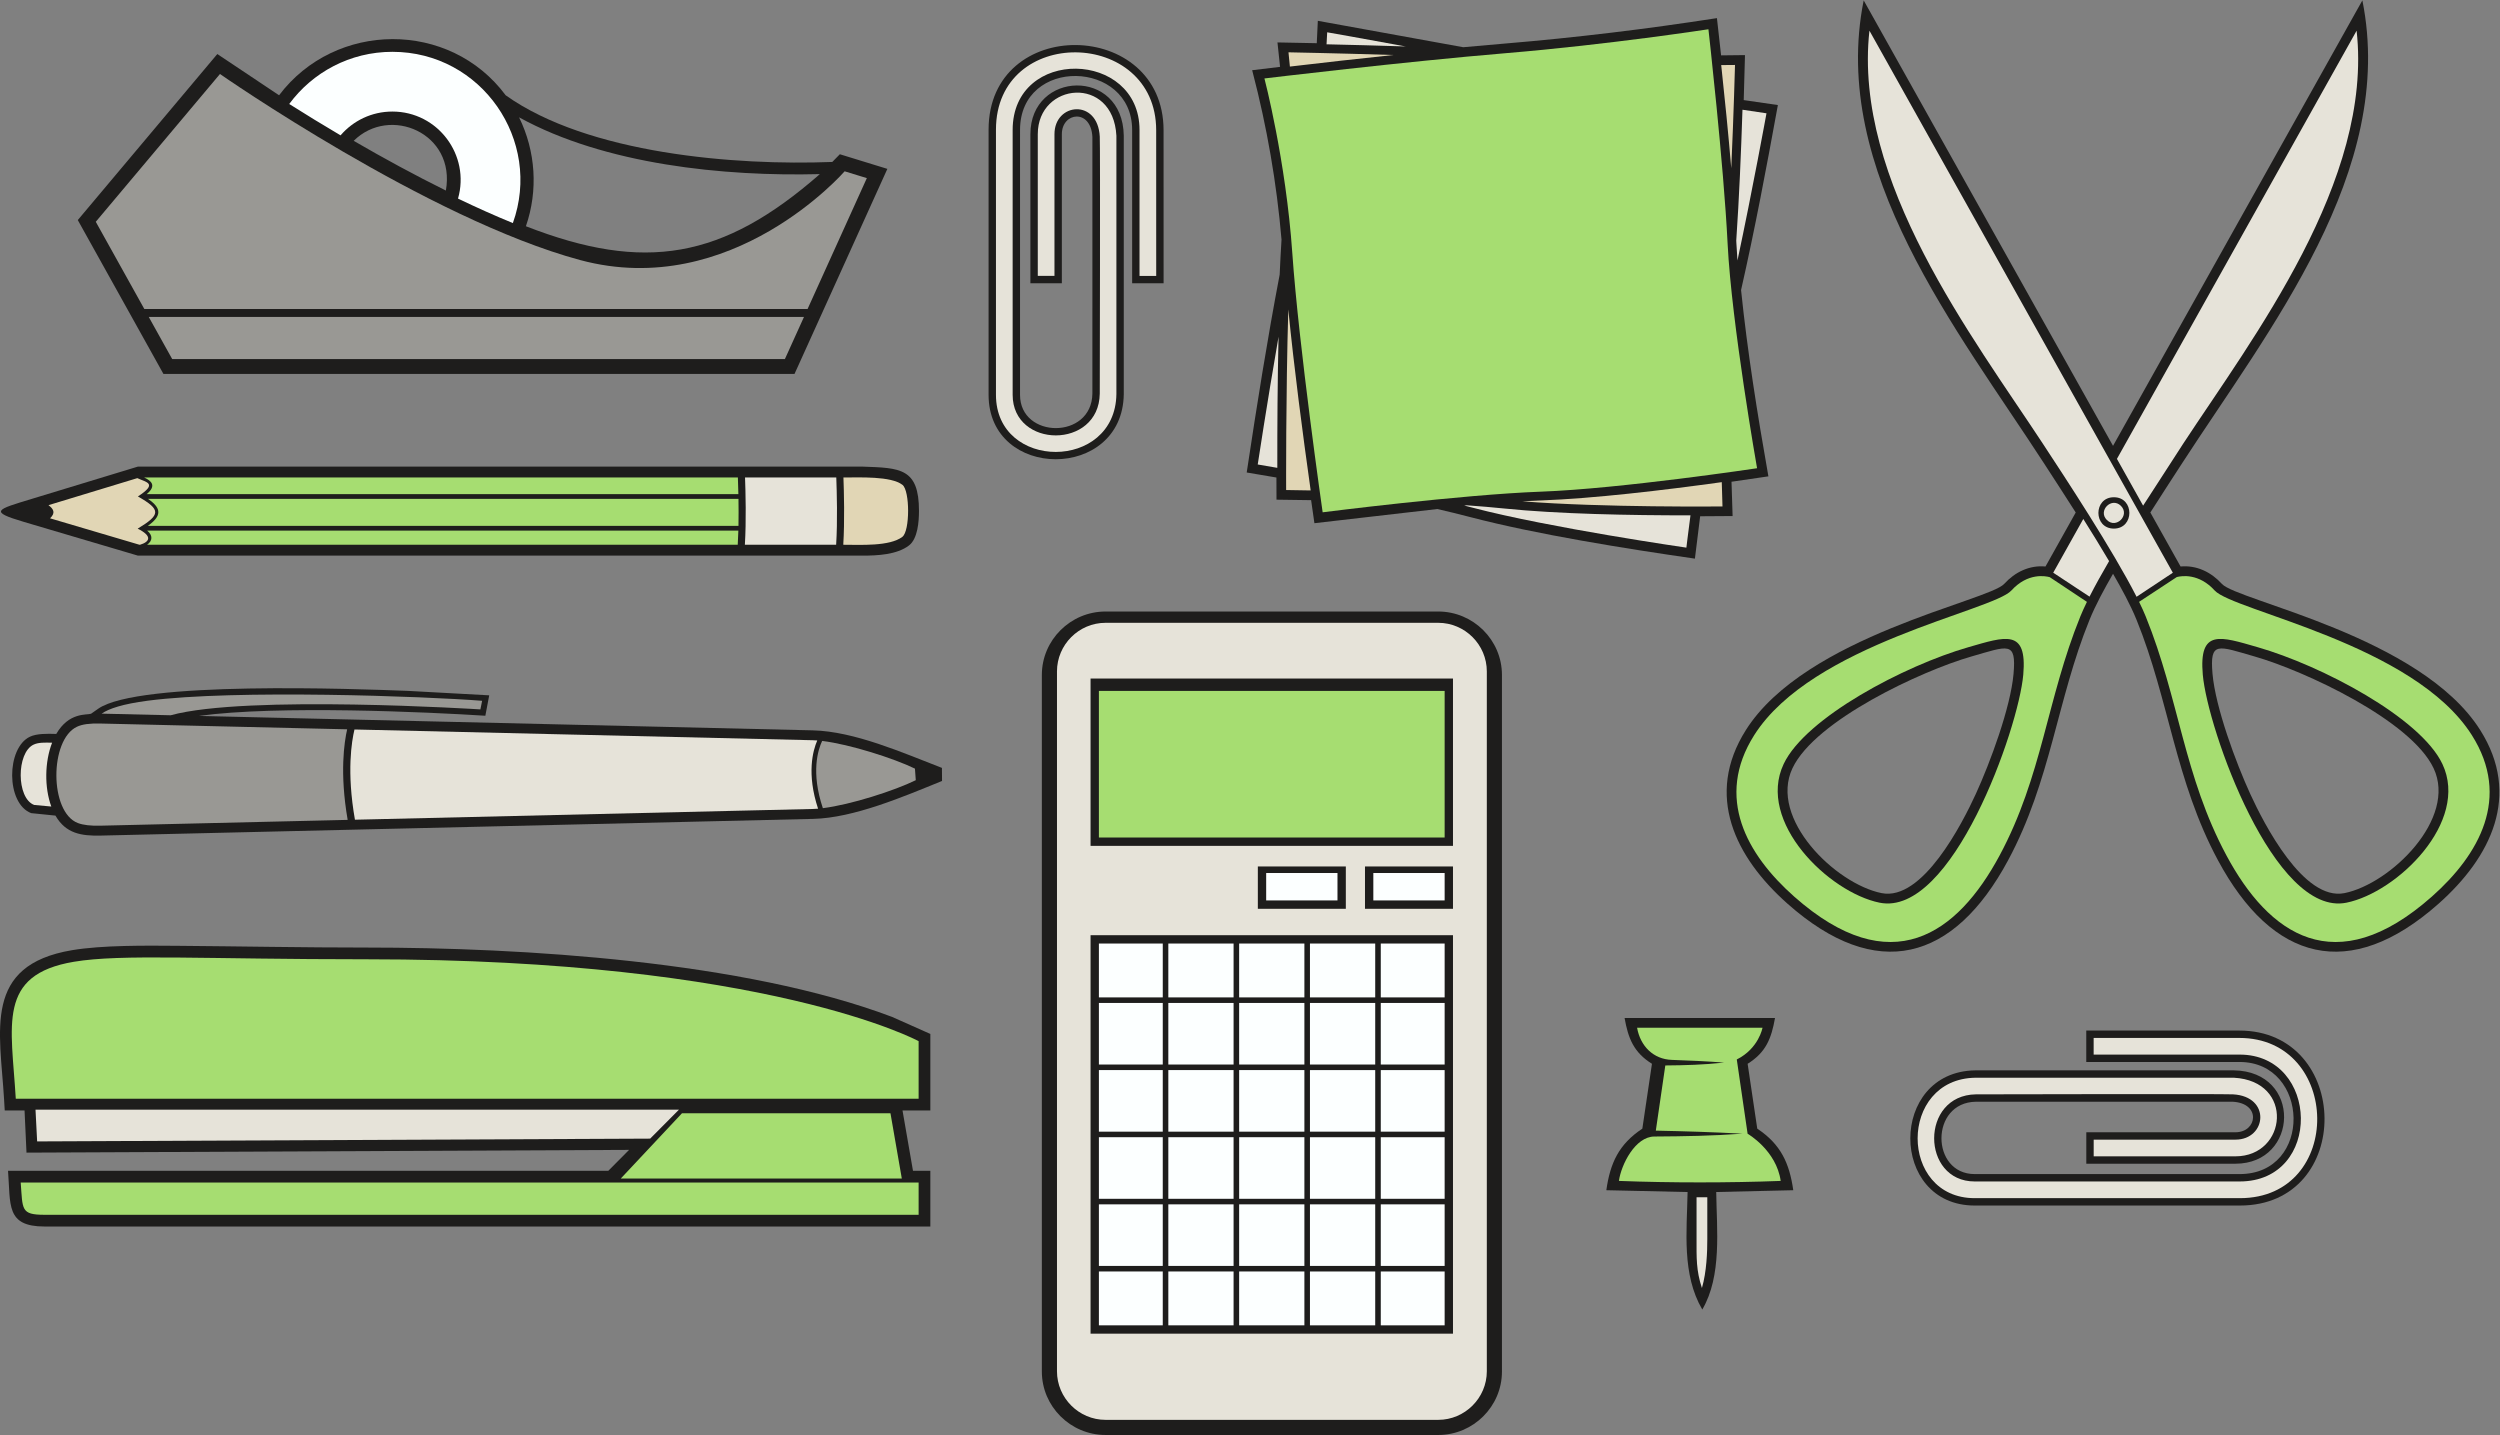
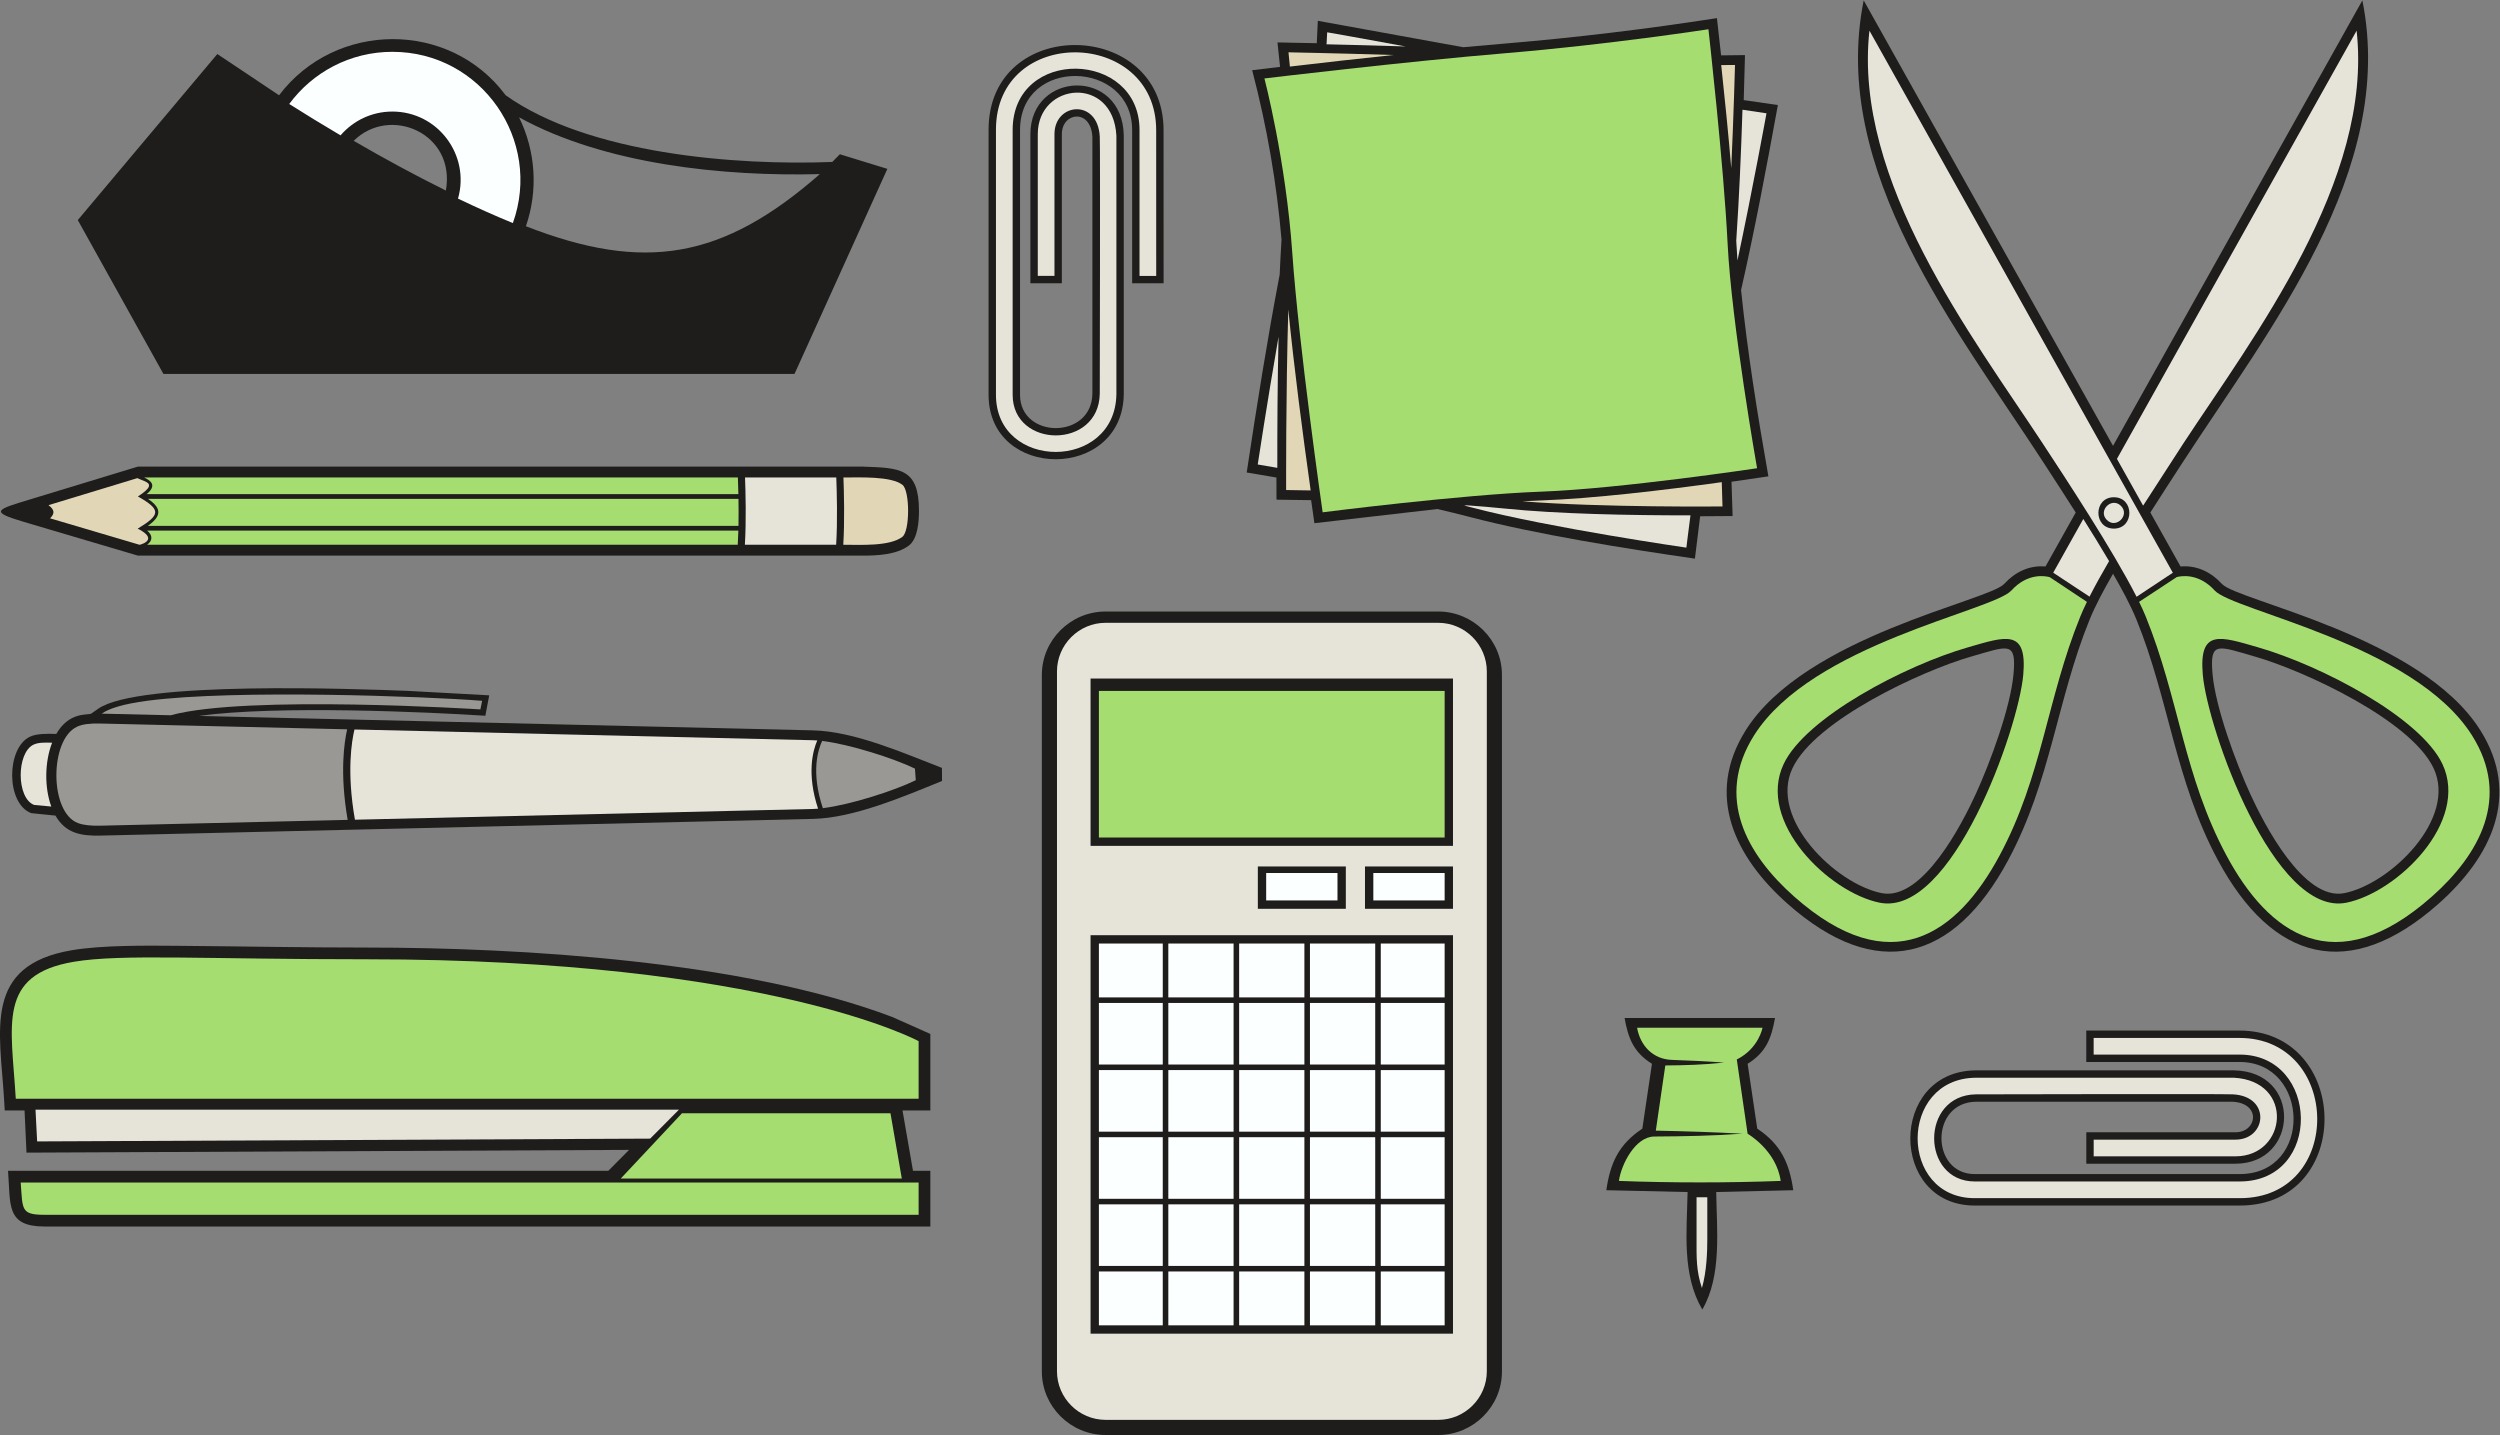
<svg xmlns="http://www.w3.org/2000/svg" viewBox="0 0 747.067 428.813" height="428.813" width="747.067" xml:space="preserve" id="svg2" version="1.1">
  <rect x="0" y="0" width="747.067" height="428.813" fill="#808080" stroke="none" />
  <defs id="defs6" />
  <g transform="matrix(1.333,0,0,-1.333,0,428.813)" id="g10">
    <g transform="scale(0.1)" id="g12">
      <path id="path14" style="fill:#1e1d1c;fill-opacity:1;fill-rule:evenodd;stroke:none" d="m 2478.45,1846.04 h 745.69 c 78.63,0 142.87,-63.96 142.87,-142.22 V 142.227 C 3367.01,63.965 3302.77,0 3224.14,0 h -745.69 c -78.62,0 -142.88,63.965 -142.88,142.227 V 1703.82 c 0,78.26 64.26,142.22 142.88,142.22 v 0" />
      <path id="path16" style="fill:#e6e3d9;fill-opacity:1;fill-rule:nonzero;stroke:none" d="m 3224.14,1820.71 h -745.69 c -59.9,0 -108.95,-49.05 -108.95,-108.96 V 142.891 c 0,-59.922 49.05,-108.965 108.95,-108.965 h 745.69 c 59.9,0 108.96,49.043 108.96,108.965 V 1711.75 c 0,59.91 -49.06,108.96 -108.96,108.96 z m -770.02,-124.92 h 803.13 v -375.11 c -270.83,0 -541.66,0 -812.49,0 v 375.11 h 9.36 z m 0,-575.36 h 803.13 V 227.09 c -270.83,0 -541.66,0 -812.49,0 v 893.34 h 9.36 z m 562.9,154.1 v -94.88 h -197.25 v 94.88 c 65.75,0 131.5,0 197.25,0 z m 240.23,0 v -94.88 h -197.27 v 94.88 h 197.27 v 0" />
      <path id="path18" style="fill:#a6dd71;fill-opacity:1;fill-rule:nonzero;stroke:none" d="m 3238.54,1668.02 h -775.07 v -328.63 h 775.07 v 328.63 0" />
      <path id="path20" style="fill:#fcffff;fill-opacity:1;fill-rule:nonzero;stroke:none" d="m 3238.54,1259.82 h -159.85 v -61.46 h 159.85 v 61.46 0" />
      <path id="path22" style="fill:#fcffff;fill-opacity:1;fill-rule:nonzero;stroke:none" d="m 2998.31,1259.82 h -159.84 v -61.46 h 159.84 v 61.46 0" />
      <path id="path24" style="fill:#fcffff;fill-opacity:1;fill-rule:nonzero;stroke:none" d="m 3095.37,980.977 h 143.17 v 120.743 h -143.17 v -120.743 0" />
      <path id="path26" style="fill:#fcffff;fill-opacity:1;fill-rule:nonzero;stroke:none" d="m 2936.61,980.977 h 146.29 v 120.743 h -146.29 v -120.743 0" />
      <path id="path28" style="fill:#fcffff;fill-opacity:1;fill-rule:nonzero;stroke:none" d="m 2777.87,980.977 h 146.27 v 120.743 h -146.27 v -120.743 0" />
      <path id="path30" style="fill:#fcffff;fill-opacity:1;fill-rule:nonzero;stroke:none" d="m 2619.11,980.977 h 146.28 v 120.743 h -146.28 v -120.743 0" />
      <path id="path32" style="fill:#fcffff;fill-opacity:1;fill-rule:nonzero;stroke:none" d="m 2463.47,980.977 h 143.17 v 120.743 h -143.17 v -120.743 0" />
      <path id="path34" style="fill:#fcffff;fill-opacity:1;fill-rule:nonzero;stroke:none" d="m 3095.37,830.488 h 143.17 v 138.028 h -143.17 v -138.028 0" />
      <path id="path36" style="fill:#fcffff;fill-opacity:1;fill-rule:nonzero;stroke:none" d="m 2936.61,830.488 h 146.29 v 138.028 h -146.29 v -138.028 0" />
      <path id="path38" style="fill:#fcffff;fill-opacity:1;fill-rule:nonzero;stroke:none" d="m 2777.87,830.488 h 146.27 v 138.028 h -146.27 v -138.028 0" />
      <path id="path40" style="fill:#fcffff;fill-opacity:1;fill-rule:nonzero;stroke:none" d="m 2619.11,830.488 h 146.28 v 138.028 h -146.28 v -138.028 0" />
      <path id="path42" style="fill:#fcffff;fill-opacity:1;fill-rule:nonzero;stroke:none" d="m 2463.47,830.488 h 143.17 v 138.028 h -143.17 v -138.028 0" />
      <path id="path44" style="fill:#fcffff;fill-opacity:1;fill-rule:nonzero;stroke:none" d="m 3095.37,680 h 143.17 V 818.008 H 3095.37 V 680 v 0" />
      <path id="path46" style="fill:#fcffff;fill-opacity:1;fill-rule:nonzero;stroke:none" d="M 2936.61,680 H 3082.9 V 818.008 H 2936.61 V 680 v 0" />
      <path id="path48" style="fill:#fcffff;fill-opacity:1;fill-rule:nonzero;stroke:none" d="m 2777.87,680 h 146.27 V 818.008 H 2777.87 V 680 v 0" />
      <path id="path50" style="fill:#fcffff;fill-opacity:1;fill-rule:nonzero;stroke:none" d="m 2619.11,680 h 146.28 V 818.008 H 2619.11 V 680 v 0" />
      <path id="path52" style="fill:#fcffff;fill-opacity:1;fill-rule:nonzero;stroke:none" d="m 2463.47,680 h 143.17 V 818.008 H 2463.47 V 680 v 0" />
      <path id="path54" style="fill:#fcffff;fill-opacity:1;fill-rule:nonzero;stroke:none" d="m 3095.37,529.492 h 143.17 V 667.52 h -143.17 v -138.028 0" />
      <path id="path56" style="fill:#fcffff;fill-opacity:1;fill-rule:nonzero;stroke:none" d="M 2936.61,529.492 H 3082.9 V 667.52 h -146.29 v -138.028 0" />
      <path id="path58" style="fill:#fcffff;fill-opacity:1;fill-rule:nonzero;stroke:none" d="m 2777.87,529.492 h 146.27 V 667.52 h -146.27 v -138.028 0" />
      <path id="path60" style="fill:#fcffff;fill-opacity:1;fill-rule:nonzero;stroke:none" d="m 2619.11,529.492 h 146.28 V 667.52 h -146.28 v -138.028 0" />
      <path id="path62" style="fill:#fcffff;fill-opacity:1;fill-rule:nonzero;stroke:none" d="m 2463.47,529.492 h 143.17 V 667.52 h -143.17 v -138.028 0" />
      <path id="path64" style="fill:#fcffff;fill-opacity:1;fill-rule:nonzero;stroke:none" d="m 3095.37,379.004 h 143.17 v 138.027 h -143.17 v -138.027 0" />
      <path id="path66" style="fill:#fcffff;fill-opacity:1;fill-rule:nonzero;stroke:none" d="m 2936.61,379.004 h 146.29 v 138.027 h -146.29 v -138.027 0" />
      <path id="path68" style="fill:#fcffff;fill-opacity:1;fill-rule:nonzero;stroke:none" d="m 2777.87,379.004 h 146.27 v 138.027 h -146.27 v -138.027 0" />
      <path id="path70" style="fill:#fcffff;fill-opacity:1;fill-rule:nonzero;stroke:none" d="m 2619.11,379.004 h 146.28 v 138.027 h -146.28 v -138.027 0" />
      <path id="path72" style="fill:#fcffff;fill-opacity:1;fill-rule:nonzero;stroke:none" d="m 2463.47,379.004 h 143.17 v 138.027 h -143.17 v -138.027 0" />
      <path id="path74" style="fill:#fcffff;fill-opacity:1;fill-rule:nonzero;stroke:none" d="M 2606.64,366.543 H 2463.47 V 245.801 h 143.17 v 120.742 0" />
      <path id="path76" style="fill:#fcffff;fill-opacity:1;fill-rule:nonzero;stroke:none" d="M 2765.39,366.543 H 2619.11 V 245.801 h 146.28 v 120.742 0" />
      <path id="path78" style="fill:#fcffff;fill-opacity:1;fill-rule:nonzero;stroke:none" d="M 2924.14,366.543 H 2777.87 V 245.801 h 146.27 v 120.742 0" />
      <path id="path80" style="fill:#fcffff;fill-opacity:1;fill-rule:nonzero;stroke:none" d="M 3082.9,366.543 H 2936.61 V 245.801 h 146.29 v 120.742 0" />
      <path id="path82" style="fill:#fcffff;fill-opacity:1;fill-rule:nonzero;stroke:none" d="M 3238.54,366.543 H 3095.37 V 245.801 h 143.17 v 120.742 0" />
      <path id="path84" style="fill:#1e1d1c;fill-opacity:1;fill-rule:evenodd;stroke:none" d="m 2309.91,2581.91 v 334.27 c 0,142.18 207.04,149.96 209.33,-3.62 v -579.39 c -2.71,-194.81 -303.08,-193.5 -303.08,-1.47 v 594.55 c 0,256.46 392.22,249.77 392.27,-1.28 l 0.07,-343.16 h -70.51 v 343.8 c 0,157.53 -251.32,164.92 -251.32,0 V 2331.7 c 0,-98.93 160.83,-100.7 162.21,2.85 l 0.03,575.34 c -3.39,64.23 -68.49,55.71 -68.49,6.29 v -334.27 h -70.51 v 0" />
      <path id="path86" style="fill:#e6e3d9;fill-opacity:1;fill-rule:nonzero;stroke:none" d="m 2326.46,2598.46 v 317.72 c 0,116.3 169.02,132.9 176.24,-3.62 V 2333.4 c -2.42,-173.12 -269.99,-172.01 -269.99,-1.7 v 594.55 c 0,234.63 359.13,227.89 359.18,-1.29 l 0.06,-326.6 h -37.41 v 327.25 c 0,179.34 -284.42,186.8 -284.42,0 V 2331.7 c 0,-120.61 193.43,-122.63 195.31,2.73 0.04,18.7 1.25,552.48 0,576.23 -4.53,85.94 -101.56,75.79 -101.56,5.52 v -317.72 h -37.41 v 0" />
      <path id="path88" style="fill:#1e1d1c;fill-opacity:1;fill-rule:evenodd;stroke:none" d="m 3917.78,832.148 c 7.18,-48.476 14.41,-96.933 21.58,-145.41 52.65,-34.98 72.06,-77.129 80.72,-138.027 l -172.72,-4.023 c 1.12,-84.493 13.05,-187.911 -31.22,-263.477 -46.24,79.023 -34.57,175.644 -32.96,263.418 l -182.17,4.082 c 8.7,61.172 27.88,102.949 80.73,138.027 7.15,48.477 14.39,96.934 21.56,145.41 -40.96,25.508 -53.26,57.032 -61.37,102.598 h 337.23 c -8.15,-45.801 -20.22,-77.012 -61.38,-102.598 v 0" />
      <path id="path90" style="fill:#a6dd71;fill-opacity:1;fill-rule:evenodd;stroke:none" d="m 3669.94,913.008 c 7.33,-41.348 36.56,-70.684 77.77,-72.11 39.18,-1.347 77.89,-3.066 117.43,-6.074 -48.42,-5 -84.25,-5.957 -131.91,-6.426 l -21.28,-146.093 c 67.77,-1.465 126.45,-3.242 194.41,-6.836 -68.72,-4.922 -130.35,-5.938 -197.81,-6.387 -42.87,-0.293 -74.23,-62.969 -79.34,-99.512 116.99,-4.414 245.67,-4.414 362.67,0 -9.62,68.692 -74.18,105.782 -74.18,105.782 l -24.25,166.464 c 49.45,24.727 57.69,71.192 57.69,71.192 -93.73,0 -187.47,0 -281.2,0 v 0" />
      <path id="path92" style="fill:#e6e3d9;fill-opacity:1;fill-rule:evenodd;stroke:none" d="m 3827.36,532.891 v -93.653 c 0,-28.437 -1.38,-73.027 -12.05,-109.765 -13.06,39.472 -12.05,67.754 -12.05,110.019 v 93.379 c 8.04,0 16.06,0 24.1,0.02 v 0" />
      <path id="path94" style="fill:#1e1d1c;fill-opacity:1;fill-rule:evenodd;stroke:none" d="m 625.613,3003.32 c 126.164,166.95 382.687,168.71 507.957,0.01 184.86,-131.53 514.57,-157.96 732.25,-149.49 l 16.92,17.28 106.53,-32.78 -208.16,-459.69 H 366.379 l -192.004,344.92 312.805,372.22 138.433,-92.47 z m 538.037,-49.44 c 37.26,-75.98 43.05,-163.78 15.3,-244.16 265.93,-103.59 441,-73.94 659,116.88 -214.44,-5.61 -481.84,21.19 -674.3,127.28 z m -370.752,-52.69 c 67.661,-39.26 136.504,-76.74 206.629,-111.44 22.843,128.84 -126.007,191.65 -206.629,111.44 v 0" />
-       <path id="path96" style="fill:#999894;fill-opacity:1;fill-rule:evenodd;stroke:none" d="M 214.707,2719.7 493.113,3051 c 0,0 466.805,-325.23 807.337,-417.06 340.53,-91.83 593.06,198.95 593.06,198.95 l 49.74,-15.3 -132.84,-293.36 H 323.516 L 214.707,2719.7 Z m 1587.633,-213.29 -42.75,-94.39 H 385.984 l -52.543,94.39 H 1802.34 v 0" />
      <path id="path98" style="fill:#fcffff;fill-opacity:1;fill-rule:evenodd;stroke:none" d="m 879.566,3100.73 c 200.064,0 336.604,-198.82 270.144,-383.93 -40.17,16.44 -81.37,34.92 -122.95,54.91 27.67,97.11 -44.975,195.11 -147.194,195.11 -46.445,0 -88.05,-20.7 -116.121,-53.36 -39.492,23.31 -78.05,46.92 -115.078,70.31 52.246,70.93 136.34,116.96 231.199,116.96 v 0" />
      <path id="path100" style="fill:#1e1d1c;fill-opacity:1;fill-rule:evenodd;stroke:none" d="m 309.023,2170.85 1625.497,-0.01 c 82.93,-2.98 125.64,-2.97 125.62,-99.16 0,-23.18 -2.56,-62.41 -22.45,-77.6 -27.25,-20.81 -70.96,-22.76 -104.04,-22.76 H 309.121 l -255.269,75.5 c -79.672,23.56 -61.941,27.57 17.355,51.69 l 237.816,72.34 v 0" />
      <path id="path102" style="fill:#e1d6b5;fill-opacity:1;fill-rule:evenodd;stroke:none" d="m 1890.79,2146.48 c 36.06,0 106.55,3.41 132.32,-16.48 16.77,-12.95 17.06,-103.37 -0.21,-116.56 -28.54,-21.8 -94.03,-17.75 -132.47,-17.75 3.27,53.61 1.59,118.21 0.36,150.79 v 0" />
      <path id="path104" style="fill:#e6e3d9;fill-opacity:1;fill-rule:evenodd;stroke:none" d="m 1670.19,2146.48 h 204.56 c 1.23,-32.24 3.03,-98.03 -0.31,-150.79 h -204.61 c 3.27,53.61 1.59,118.21 0.36,150.79 v 0" />
      <path id="path106" style="fill:#e1d6b5;fill-opacity:1;fill-rule:evenodd;stroke:none" d="m 313.938,1995.69 h -1.293 l -200.411,59.27 c 12.84,12.52 7.961,20.59 -3.546,29.49 l 199.144,60.57 c 20.731,-9.57 46.559,-11.64 1.34,-41.04 52.543,-29.91 50.98,-40.96 -0.527,-72.19 33.543,-16.64 27.375,-29.41 5.293,-36.1 v 0" />
      <path id="path108" style="fill:#a6dd71;fill-opacity:1;fill-rule:evenodd;stroke:none" d="m 329.84,2027.46 h 1325.39 c -0.3,-10.85 -0.76,-21.55 -1.4,-31.77 H 329.672 c 12.43,8.64 13.473,20.76 0.168,31.77 z m -6.676,119.02 H 1654.14 c 0.38,-9.78 0.8,-22.64 1.13,-37.3 H 328.809 c 23.558,19.53 9.484,30.29 -5.645,37.3 z m 8.484,-47.87 H 1655.47 c 0.31,-18.78 0.41,-39.75 0.01,-60.57 H 331.449 c 30.856,21.97 31.711,39.14 0.199,60.57 v 0" />
      <path id="path110" style="fill:#1e1d1c;fill-opacity:1;fill-rule:evenodd;stroke:none" d="m 3222.23,2075.79 -275.64,-31.78 -7.38,51.65 -77.61,1.09 -0.16,49.66 -66.6,11.28 0.52,3.49 c 22.18,146.98 45.47,294.09 73.36,440.09 1.16,26.17 2.51,52.32 4.14,78.46 -10.72,126.15 -32.79,253.32 -64.79,375.8 l -1.04,3.98 62.57,7.51 -5.82,54.77 88.11,-1.73 2.36,50.19 325.98,-59.2 c 31.42,2.9 62.84,5.67 94.3,8.29 158.65,13.23 317.09,32.55 474.42,56.93 l 9.3,-83.5 53.59,0.6 -2.84,-100.85 76.54,-11.14 -0.66,-3.67 c -25.02,-137.34 -50.9,-274.91 -81.84,-411.05 14.22,-138.09 36.5,-277.29 60.64,-414.02 l 0.64,-3.62 -82.7,-12.08 2.45,-76.9 -72.74,-0.5 -11.77,-95 c -154.29,22.29 -354.67,54.18 -503.77,93.19 -24.42,6.39 -48.97,12.35 -73.56,18.06 v 0" />
      <path id="path112" style="fill:#e6e3d9;fill-opacity:1;fill-rule:evenodd;stroke:none" d="m 2975.23,3144.5 c 0,0 74.02,-12.92 176.02,-31.74 -59.37,1.93 -118.71,3.51 -177.45,4.83 1.08,17.25 1.43,26.91 1.43,26.91 z m 930.98,-173.58 c 33.92,-5.21 53.83,-8.02 53.83,-8.02 0,0 -31.19,-171.32 -65.05,-329.93 -0.99,13.35 -1.81,26.24 -2.42,38.55 l -0.3,6.07 c 6.51,95.28 10.8,196.73 13.94,293.33 z m -116.57,-909.34 c -5.82,-44.18 -9.17,-72.37 -9.17,-72.37 0,0 -305.8,44.19 -479.06,89.52 -6.18,1.62 -12.53,3.24 -19.03,4.87 l 5.94,0.52 c 29.29,-2.09 57.47,-4.48 83.95,-7.18 119.8,-12.25 281.19,-15.42 417.37,-15.36 z m -926.21,106.54 c -27.43,4.79 -43.9,7.54 -43.9,7.54 0,0 20.37,134.76 46.66,286.37 -2.3,-99.44 -2.86,-201.26 -2.76,-293.91 v 0" />
      <path id="path114" style="fill:#e1d6b5;fill-opacity:1;fill-rule:evenodd;stroke:none" d="m 2888.46,3099.63 c 0,0 103.5,-1.95 235.24,-6.03 -77.75,-8.14 -155.52,-16.9 -232.06,-25.94 -1.83,20.46 -3.18,31.97 -3.18,31.97 z m 970.09,-28.61 c 19.8,0.1 30.92,0.25 30.92,0.25 0,0 -2.79,-107.2 -8.41,-231.61 -6.45,77.07 -14.38,155.97 -22.51,231.36 z m 1.26,-934.99 c 0.85,-33.79 1.6,-54.46 1.6,-54.46 0,0 -268.1,-2.82 -448.83,11.51 14.57,0.79 28.79,1.46 42.56,1.96 117.15,4.32 272.12,22.61 404.67,40.99 z m -921.59,-18.57 c -34.06,0.68 -55,0.92 -55,0.92 0,0 -0.82,211.5 4.84,404.97 13.09,-132.6 32.19,-278.02 50.16,-405.89 v 0" />
      <path id="path116" style="fill:#a6dd71;fill-opacity:1;fill-rule:evenodd;stroke:none" d="m 2834.57,3041.03 c 0,0 311.97,37.56 541.85,56.74 229.87,19.18 453.47,53.56 453.47,53.56 0,0 34.17,-302.06 43.01,-480.78 8.85,-178.72 66.04,-503.3 66.04,-503.3 0,0 -305.54,-45.94 -484.51,-52.53 -178.98,-6.59 -489.36,-46.26 -489.36,-46.26 0,0 -53.65,373.76 -68.05,581.43 -14.39,207.66 -62.45,391.14 -62.45,391.14 v 0" />
      <path id="path118" style="fill:#1e1d1c;fill-opacity:1;fill-rule:evenodd;stroke:none" d="m 2111.6,1495.49 0.22,-29.32 c -85.73,-34.84 -197.56,-82.89 -288.7,-85.02 L 225.66,1343.71 c -43.027,-1.01 -78.351,4.49 -101.328,44.81 l -54.387,5.52 c -56.719,21.41 -56.219,146.23 -2.672,171.41 15.008,7.05 38.165,6.85 58.872,6.13 28.445,49.26 68.457,41.99 77.957,45.29 l 16.066,11.25 c 90.066,63.07 577.945,44.38 693.676,40.04 l 182.866,-10.01 -8.67,-45.76 c -127.493,8.14 -465.716,23.94 -642.356,-0.42 l 1376.156,-32.32 c 93.59,-2.19 201.85,-50.29 289.76,-84.16 v 0" />
      <path id="path120" style="fill:#e6e3d9;fill-opacity:1;fill-rule:nonzero;stroke:none" d="m 116.797,1551.93 c -16.238,0.39 -30.414,0.92 -41.547,-4.31 -38.613,-18.17 -38.812,-120.06 1.328,-135.22 L 115,1408.85 c -15.664,42.87 -14.898,100.02 1.797,143.08 v 0" />
      <path id="path122" style="fill:#e6e3d9;fill-opacity:1;fill-rule:nonzero;stroke:none" d="m 1832.11,1556.97 c -3.47,0.28 -6.8,0.45 -9.95,0.51 l -1027.476,24.08 c -6.168,-25.39 -17.946,-94.53 1.019,-202.26 l 1026.027,24.06 c 3.82,0.08 7.9,0.29 12.19,0.66 -25.81,78.27 -11.76,130.04 -1.81,152.95 v 0" />
      <path id="path124" style="fill:#999894;fill-opacity:1;fill-rule:nonzero;stroke:none" d="m 2051.09,1493.83 c -47.11,22.95 -145.95,54.61 -208.01,62.07 -9.23,-19.49 -25.52,-70.22 1.58,-150.72 62.96,7.87 160.97,39.43 208.29,62.73 l -1.86,25.92 z m -1272.848,88.12 -553.105,12.97 c -24.34,0.57 -40.571,-1.56 -52.649,-7.24 -61.636,-28.97 -61.953,-191.64 2.121,-215.84 12.047,-4.54 28.094,-6.45 50.528,-5.92 l 554.25,13.01 c -18.199,104.98 -7.668,174.49 -1.145,203.02 z m -550.355,35.14 c 16.019,11.21 47.265,21.68 103.441,29.02 196.504,25.62 622.735,9.75 749.462,-0.22 l -3.86,-19.29 c 0,0 -525.68,33.4 -694.262,-13.15 l -154.781,3.64 v 0" />
      <path id="path126" style="fill:#1e1d1c;fill-opacity:1;fill-rule:evenodd;stroke:none" d="m 2023.21,727.578 23.51,-135.39 h 38.89 V 467.344 H 99.859 c -87.004,0 -75.945,48.515 -81.84,124.844 H 1363.63 l 46.64,46.953 -1350.868,-6.172 -4.367,94.609 H 10.586 L 9.133,752.324 C 0.09,906.367 -39.195,1053.01 161.305,1086.78 c 68.054,11.46 166.246,10.41 236.718,9.84 141.434,-1.13 282.856,-3.92 424.301,-3.92 346.386,0 845.716,-30 1177.696,-155.532 l 85.59,-38.125 V 727.578 h -62.4 v 0" />
      <path id="path128" style="fill:#a6dd71;fill-opacity:1;fill-rule:evenodd;stroke:none" d="M 35.367,753.848 H 2059.33 v 129.043 c 0,0 -337.06,183.519 -1237.006,183.519 -362.535,0 -550.621,12.32 -656.656,-5.55 C -7.402,1031.72 25.676,918.906 35.367,753.848 Z M 1391.63,574.941 1528.78,721.172 h 467.45 l 25.4,-146.231 h -630 z M 99.859,493.633 H 2059.33 v 72.285 H 46.406 c 4.684,-60.508 -0.254,-72.285 53.453,-72.285 v 0" />
      <path id="path130" style="fill:#e6e3d9;fill-opacity:1;fill-rule:evenodd;stroke:none" d="m 1457.52,664.375 -1374.262,-6.25 -3.664,71.23 H 1522.09 l -64.57,-64.98 v 0" />
      <path id="path132" style="fill:#1e1d1c;fill-opacity:1;fill-rule:evenodd;stroke:none" d="m 4677.01,608.125 h 334.27 c 142.19,0 149.96,207.031 -3.62,209.316 h -579.39 c -194.8,-2.695 -193.5,-303.066 -1.46,-303.066 h 594.54 c 256.46,0 249.78,392.207 -1.28,392.266 l -343.16,0.078 v -70.528 h 343.79 c 157.53,0 164.94,-251.308 0,-251.308 h -593.89 c -98.95,0 -100.7,160.84 2.84,162.207 l 575.34,0.019 c 64.23,-3.379 55.7,-68.476 6.29,-68.476 h -334.27 v -70.508 0" />
      <path id="path134" style="fill:#e6e3d9;fill-opacity:1;fill-rule:nonzero;stroke:none" d="m 4693.55,624.668 h 317.73 c 116.3,0 132.9,169.023 -3.62,176.23 H 4428.5 c -173.12,-2.402 -172.02,-269.98 -1.69,-269.98 h 594.54 c 234.63,0 227.9,359.121 -1.28,359.18 l -326.61,0.058 v -37.402 h 327.24 c 179.35,0 186.81,-284.414 0,-284.414 h -593.89 c -120.62,0 -122.64,193.418 2.71,195.293 18.7,0.039 552.49,1.25 576.24,0 85.93,-4.512 75.79,-101.543 5.52,-101.543 h -317.73 v -37.422 0" />
      <path id="path136" style="fill:#1e1d1c;fill-opacity:1;fill-rule:evenodd;stroke:none" d="m 4585.52,1946.95 67.75,121.05 c -23.13,36.41 -46.67,72.52 -70.12,108.72 -195.37,301.61 -482.02,656.79 -405.21,1039.33 l 558.96,-998.63 558.97,998.63 c 76.82,-382.54 -209.85,-737.72 -405.21,-1039.33 -23.44,-36.2 -47,-72.31 -70.11,-108.72 l 67.75,-121.05 c 35.96,3.32 68.53,-12.5 92.67,-39.05 34.58,-38.04 445.58,-116.66 578.96,-327.51 92.59,-146.37 24.32,-285.23 -93.61,-389.71 -198.92,-176.21 -372.18,-129.63 -494.43,98.11 -95.44,177.77 -109.4,358.96 -181.94,537.78 -14.25,35.13 -33.89,70.75 -53.05,104.06 -19.15,-33.3 -38.79,-68.93 -53.04,-104.06 -72.53,-178.82 -86.5,-360.01 -181.93,-537.78 -122.26,-227.74 -295.51,-274.32 -494.43,-98.11 -117.94,104.48 -186.21,243.34 -93.61,389.71 133.38,210.85 544.37,289.47 578.96,327.51 24.14,26.55 56.71,42.37 92.67,39.05 z m 374.41,-240.55 c 6.61,-75.54 52.5,-199.25 84.53,-269.21 30.67,-66.98 119.76,-241.04 211.44,-222.42 103.46,21.01 252.98,167.03 199.58,280.05 -50.83,107.54 -289.82,218.44 -400.81,250.3 -83.19,23.87 -101.19,35.28 -94.74,-38.72 z m -446.05,0 c 6.45,74 -11.54,62.59 -94.74,38.72 -110.98,-31.86 -349.98,-142.76 -400.8,-250.3 -53.4,-113.02 96.12,-259.04 199.58,-280.05 91.67,-18.62 180.76,155.44 211.44,222.42 32.03,69.96 77.91,193.67 84.52,269.21 v 0" />
      <path id="path138" style="fill:#a6dd71;fill-opacity:1;fill-rule:evenodd;stroke:none" d="m 4595.12,1922.99 c -8.84,2.49 -49.07,10.84 -86.06,-29.83 -41.83,-46.02 -447,-119.52 -576.66,-324.47 -88.22,-139.47 -16.81,-267.32 89.62,-361.62 217.26,-192.44 365.96,-84.22 460.61,92.07 95.73,178.34 105.88,350.65 180.92,535.67 4.07,10.01 9.08,21.03 14.83,32.84 l -83.26,55.34 z m -59.42,-218.5 c -10.6,-121.5 -160.04,-544.12 -322.15,-511.19 -113.88,23.13 -276.23,181.35 -215.01,310.88 49.14,103.99 270.9,220.77 414.56,261.99 82.77,23.76 131.66,42.01 122.6,-61.68 z m 402.42,0 c 10.59,-121.5 160.04,-544.12 322.13,-511.19 113.9,23.13 276.23,181.35 215.04,310.88 -49.15,103.99 -270.91,220.77 -414.57,261.99 -82.77,23.76 -131.66,42.01 -122.6,-61.68 z m -58.26,218.81 c 10.77,2.75 49.34,8.97 84.9,-30.14 41.82,-46.02 447,-119.52 576.66,-324.47 88.22,-139.47 16.8,-267.32 -89.63,-361.62 -217.25,-192.44 -365.95,-84.22 -460.6,92.07 -95.73,178.34 -105.89,350.65 -180.94,535.67 -4.01,9.9 -9.05,20.96 -14.91,32.91 l 84.52,55.58 v 0" />
      <path id="path140" style="fill:#e6e3d9;fill-opacity:1;fill-rule:evenodd;stroke:none" d="m 5282.97,3148.14 -537.31,-959.94 58.7,-104.85 90.27,139.57 c 155.91,237.37 425.66,588.61 388.34,925.22 z M 4754.64,2082.86 c -20.81,20.81 -52.41,-10.79 -31.6,-31.59 20.8,-20.81 52.4,10.78 31.6,31.59 z m -84.37,-29.34 -67.43,-120.48 81.37,-53.67 c 12.37,24.39 27.48,51.55 43.88,79.63 -18.45,31.32 -38.37,63.65 -57.82,94.52 z m -479.42,1094.62 680.16,-1215.15 -81.33,-53.92 c -53.23,104.75 -160.34,267.5 -210.5,343.85 -155.91,237.37 -425.64,588.61 -388.33,925.22 z m 547.99,-1045.93 c 46.27,0 46.27,-70.29 0,-70.29 -46.28,0 -46.28,70.29 0,70.29 v 0" />
    </g>
  </g>
</svg>